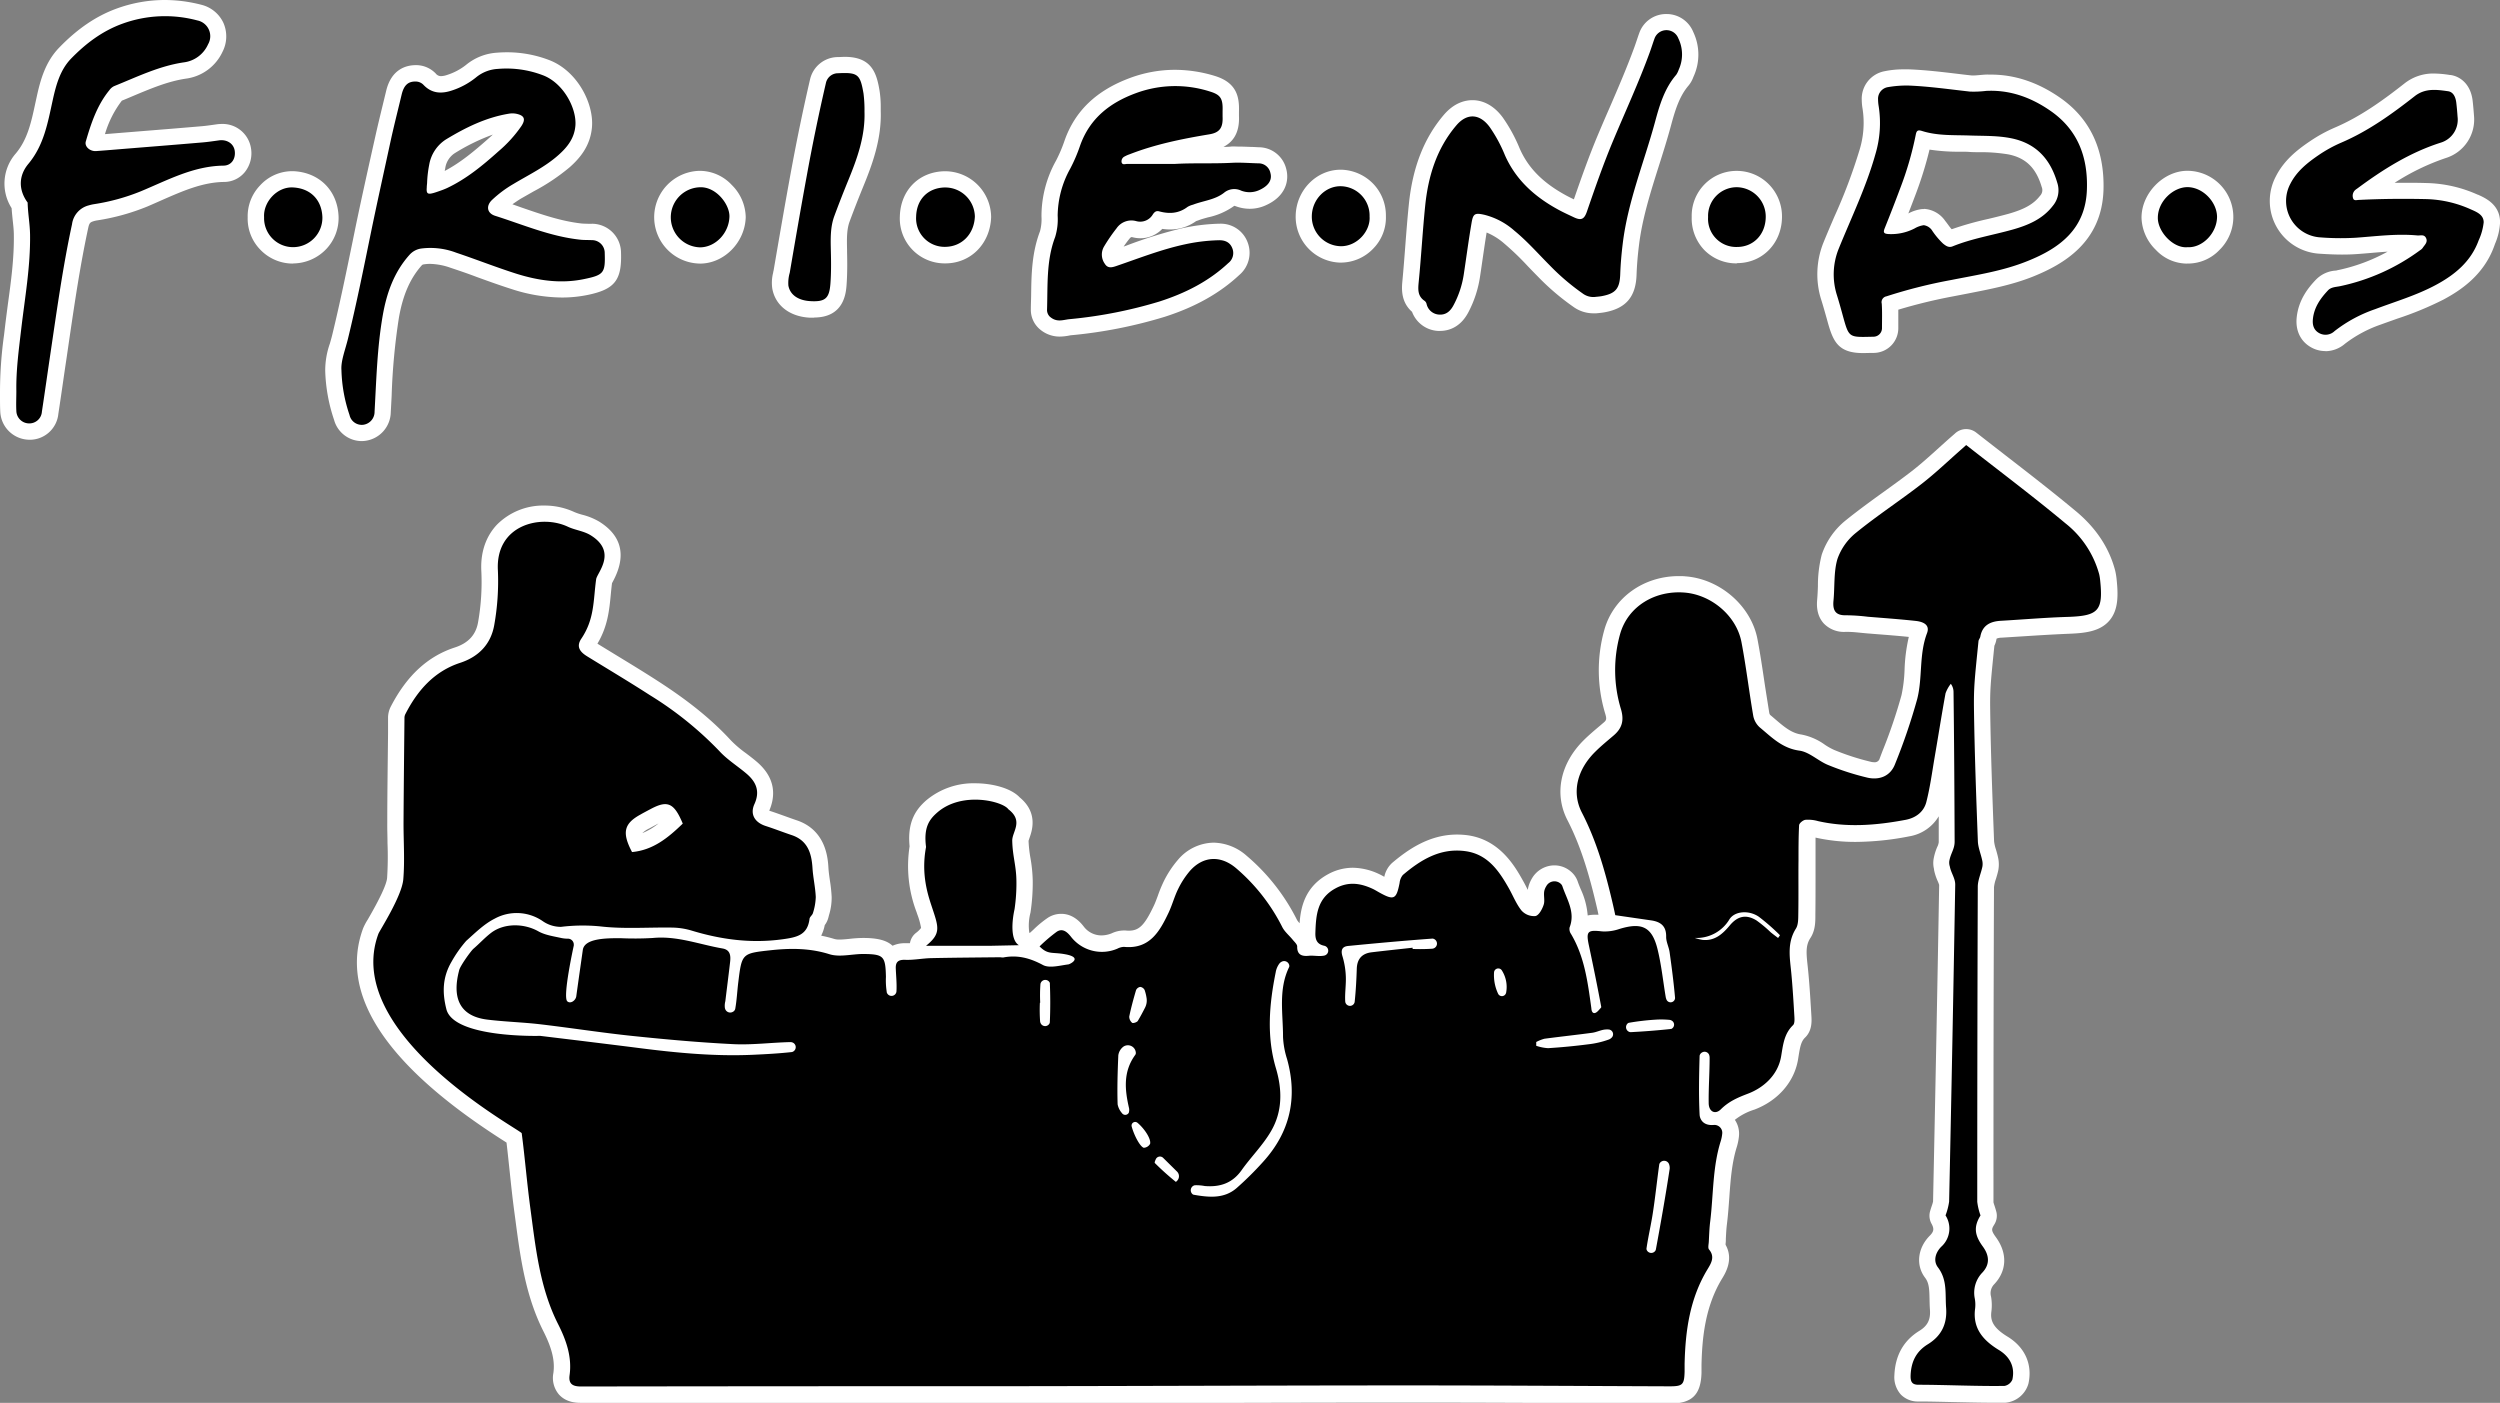
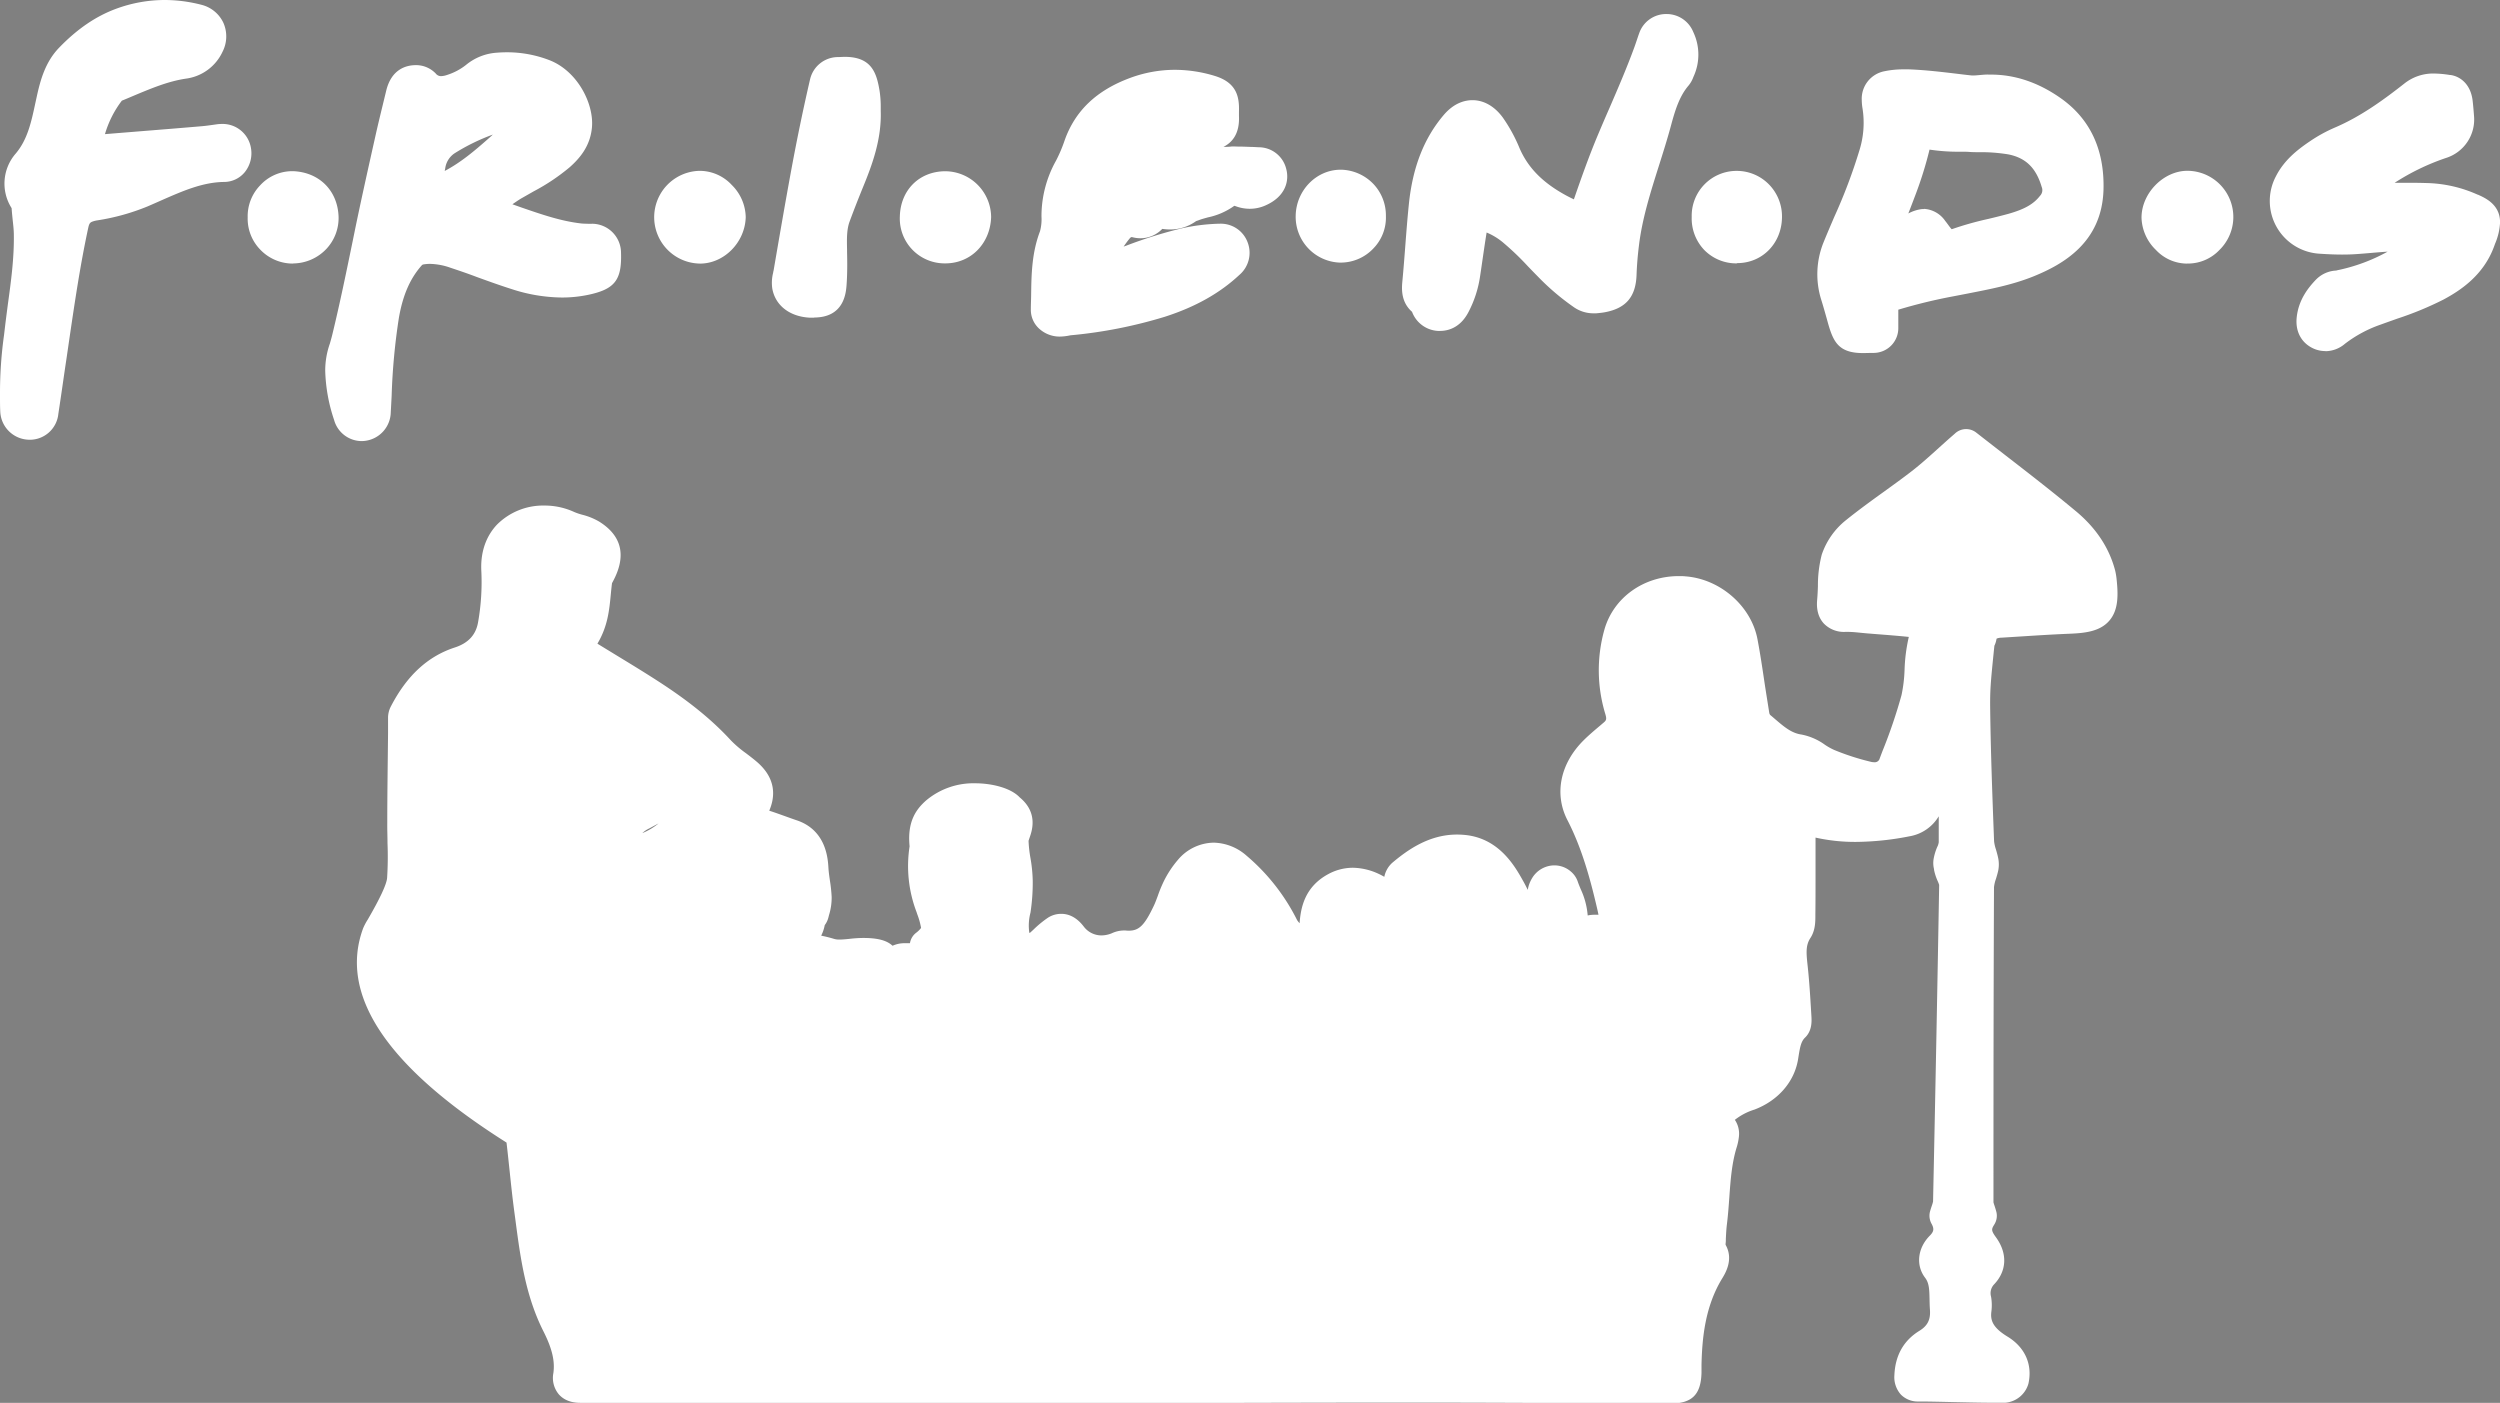
<svg xmlns="http://www.w3.org/2000/svg" viewBox="0 0 766 429.83">
  <rect x="0" y="0" width="766" height="429.83" fill="#808080" stroke="none" />
  <defs>
    <style>.cls-1{fill:#fff;}</style>
  </defs>
  <title>couch silouhette_B&amp;amp;W</title>
  <g id="Layer_2" data-name="Layer 2">
    <g id="layer_1-2" data-name="layer 1">
      <g id="couch_silouhette_B_W" data-name="couch silouhette_B&amp;W">
        <path id="cut" class="cls-1" d="M178,429.83c-1.12,0-4.51,0-6.79-2.62a7.84,7.84,0,0,1-1.65-6.53c.5-3.69-.4-7.48-3-12.66-5.57-11-7.12-22.74-8.62-34.1l-.4-3c-.52-3.9-.94-7.84-1.34-11.66-.32-3-.64-6.12-1-9.17l-.62-.4c-36.23-23-50.81-45-43.31-65.28a18,18,0,0,1,1.4-2.64c3.78-6.52,5.78-10.81,5.94-12.77a101.85,101.85,0,0,0,.12-10.67c0-2-.09-4-.07-6.07,0-9.25.15-18.51.24-27.77l0-4.73a7.51,7.51,0,0,1,.9-3.38c4.89-9.41,11.29-15.3,19.58-18,4.11-1.34,6.43-3.86,7.1-7.71a70.63,70.63,0,0,0,1-15.69c-.37-7.2,2.41-11.72,4.81-14.25a20,20,0,0,1,14.53-5.83,21.72,21.72,0,0,1,9.17,2,18.43,18.43,0,0,0,2.36.8,19.86,19.86,0,0,1,5.19,2.09c7,4.33,8.48,10.5,4.29,18.31-.11.22-.22.41-.31.58-.15,1.19-.27,2.38-.38,3.54-.46,4.78-.94,9.72-4.09,15,1.78,1.1,3.56,2.18,5.34,3.27,4.41,2.69,9,5.47,13.42,8.34,9.39,6.07,16.44,11.82,22.19,18.08a34.4,34.4,0,0,0,4.58,3.89c1.08.82,2.19,1.66,3.28,2.59,6.22,5.31,5.56,11,3.84,15l.34.12c1.55.5,3.05,1.05,4.51,1.57,1.16.42,2.32.84,3.48,1.23,9.1,3,9.63,11.72,9.8,14.57.07,1.21.25,2.48.44,3.82a47.23,47.23,0,0,1,.55,5.12,18,18,0,0,1-.81,5.56l-.19.75a6.57,6.57,0,0,1-1.12,2.33,12.49,12.49,0,0,1-1.09,3.23,40.08,40.08,0,0,1,4,1,5.42,5.42,0,0,0,1.63.19c.91,0,1.95-.1,3-.21a38.46,38.46,0,0,1,4.11-.28h.13c4.3,0,7.18.69,9,2.39A8.77,8.77,0,0,1,277,289h1l.81,0a5,5,0,0,1,1.81-3.13,7.88,7.88,0,0,0,1.6-1.55,22.81,22.81,0,0,0-1.19-4.25l-.17-.53a39.61,39.61,0,0,1-2.16-20.23c-.78-7.79,2.17-11.53,5.19-14.16A22.54,22.54,0,0,1,298.8,240c4.94,0,10.85,1.35,13.65,4.33,5.7,4.7,3.75,10.26,3,12.38-.1.31-.24.71-.3.92a37.79,37.79,0,0,0,.58,5.25,45.83,45.83,0,0,1,.7,7,61.29,61.29,0,0,1-.69,9.74,15.58,15.58,0,0,0-.37,6.11l.15.14c.4-.36.8-.72,1.19-1.09a32.24,32.24,0,0,1,4.38-3.59A7.45,7.45,0,0,1,325.2,280c3.79,0,6.1,2.92,6.85,3.88a6.79,6.79,0,0,0,5.43,2.73,8.47,8.47,0,0,0,3.06-.61l.19-.08a8.92,8.92,0,0,1,3.51-.82l.61,0a8.85,8.85,0,0,0,1,.06c3.19,0,4.85-1.66,7.71-7.7.43-.9.8-1.93,1.2-3a41.94,41.94,0,0,1,1.77-4.32,31.07,31.07,0,0,1,4.3-6.58,14.59,14.59,0,0,1,11.06-5.37,15.7,15.7,0,0,1,10.06,4,62.25,62.25,0,0,1,15.46,19.69,6.22,6.22,0,0,0,.79,1c.34-5,1.7-11.18,8.68-15a15.82,15.82,0,0,1,7.64-2,19.28,19.28,0,0,1,8,1.92c.61.28,1.15.58,1.63.86a7.87,7.87,0,0,1,2.44-4.3c4.75-4,11.3-8.65,19.82-8.65a24.76,24.76,0,0,1,3.09.19c10,1.3,14.68,9.53,17.17,14,.48.84.89,1.67,1.3,2.47l.15.3a8.46,8.46,0,0,1,.26-1.23,10.3,10.3,0,0,1,1.06-2.38,8,8,0,0,1,6.83-3.91,7.7,7.7,0,0,1,5.09,1.93,7,7,0,0,1,2.05,3c.23.69.56,1.49.91,2.34a23.4,23.4,0,0,1,2.15,8.08,9.73,9.73,0,0,1,2.15-.22c.36,0,.73,0,1.16,0-.18-.87-.4-1.86-.64-2.86-1.91-8.12-4.45-17.57-8.88-26.14-4.13-8-2.21-17.36,5-24.49,1.49-1.48,3.06-2.81,4.57-4.09.45-.37.89-.75,1.33-1.13,1-.82,1.21-1.12.71-2.79a46,46,0,0,1-.26-25.94c2.81-9.76,12-16.32,22.77-16.32.7,0,1.4,0,2.1.08,10.6.82,20.06,9.08,22,19.2.84,4.41,1.5,8.86,2.14,13.17.47,3.13,1,6.36,1.49,9.5a1.67,1.67,0,0,0,.26.58c.54.44,1.06.89,1.58,1.34,2.77,2.37,5,4.25,8,4.67a18.12,18.12,0,0,1,7.21,3.14,19,19,0,0,0,2.78,1.56,74.4,74.4,0,0,0,11.43,3.69,4.29,4.29,0,0,0,.91.1,1.56,1.56,0,0,0,1.68-1.22l.79-2.09A157.19,157.19,0,0,0,582.62,213a44.06,44.06,0,0,0,.94-7.85,51.68,51.68,0,0,1,1.3-10c-3.23-.33-6.54-.59-9.75-.84l-3.24-.26-1.78-.17c-1.37-.14-2.66-.27-3.86-.27h-.84a8.53,8.53,0,0,1-6.6-2.6c-2.44-2.69-2.1-6.21-2-7.37s.18-2.65.22-4.08a37.85,37.85,0,0,1,1.17-9.6,22.84,22.84,0,0,1,7.42-10.58c3.73-3,7.63-5.84,11.41-8.56,2.9-2.09,5.9-4.25,8.73-6.44s5.48-4.59,8.29-7.13c1.25-1.12,2.49-2.25,3.75-3.35l1.15-1,.15-.14a5,5,0,0,1,6.43-.22q4.5,3.51,9,7c7.15,5.53,14.54,11.26,21.59,17.13,6.19,5.16,10.21,11.28,12,18.21a21.12,21.12,0,0,1,.41,2.42c.49,4.69.71,9.49-2.22,12.88s-7.66,3.81-12.27,4-9.2.47-13.7.76l-7,.44a4.18,4.18,0,0,0-1.55.29s-.06.17-.11.47a7.13,7.13,0,0,1-.58,1.72l-.16,1.53c-1,9.94-1.21,12-1.12,18.42.17,12.89.66,26,1.14,38.71l.05,1.26a12.14,12.14,0,0,0,.56,2.47c.21.71.44,1.52.63,2.37a9.69,9.69,0,0,1,.1,4c-.21,1-.48,1.88-.72,2.67a10.92,10.92,0,0,0-.6,2.57c-.12,28.21-.17,58-.16,96.49,0,.15.21.74.35,1.17s.36,1.13.52,1.74a5,5,0,0,1-.58,3.87c-.89,1.46-1.11,1.8.49,4,3.53,4.86,3.34,10.21-.52,14.33a3.91,3.91,0,0,0-1,3.84,15.2,15.2,0,0,1,.11,4.47c-.37,2.7.32,4.95,4.92,7.76,5.37,3.27,7.72,8.53,6.42,14.42a8.07,8.07,0,0,1-7.14,5.85q-1.62,0-3.33,0c-3.82,0-8-.1-12.14-.19s-7.74-.19-11-.19a7.27,7.27,0,0,1-5.46-2.11,8,8,0,0,1-2-5.94c.25-6.06,2.82-10.63,7.65-13.6,2.54-1.56,3.48-3.45,3.24-6.53-.08-1.11-.1-2.17-.12-3.2-.06-3.11-.15-4.95-1.36-6.54-2.9-3.8-2.31-9.1,1.43-12.88,1.28-1.29,1.39-2.13.52-3.71a5.07,5.07,0,0,1-.44-3.72c.17-.61.36-1.19.55-1.75a10,10,0,0,0,.38-1.3c.79-37.46,1.38-68.3,1.87-97a9.66,9.66,0,0,0-.45-1.17,15.88,15.88,0,0,1-1.12-3.45,1.6,1.6,0,0,0,0-.21,7.59,7.59,0,0,1-.13-3.13,16.41,16.41,0,0,1,1.12-3.7,4.24,4.24,0,0,0,.45-1.42c0-2.52,0-5.19,0-7.95a12.93,12.93,0,0,1-9,6.14,87.54,87.54,0,0,1-16.37,1.71,55.74,55.74,0,0,1-12.38-1.32c0,1.67,0,3.37,0,5.12v2c0,1.8,0,3.59,0,5.38,0,3.59,0,7.3-.05,11v.35c0,1.94,0,4.6-1.53,6.93s-1.24,4.81-.81,8.76c.06.62.13,1.25.19,1.88.42,4.47.68,9,.94,13.35.08,1.43.25,4.4-1.94,6.5-1.22,1.17-1.54,2.85-2,5.71l-.17,1.06c-1.16,6.85-6.15,12.57-13.35,15.3a18.48,18.48,0,0,0-6,3.14,7.61,7.61,0,0,1,1.24,5.19,17.69,17.69,0,0,1-.61,3c-1.56,4.93-1.94,10.13-2.33,15.63-.19,2.66-.39,5.4-.73,8.15-.18,1.42-.25,2.88-.33,4.43,0,.51,0,1-.08,1.55,0,.11,0,.22,0,.34,2.5,4.42,0,8.57-1,10.24l-.09.14c-5.2,8.57-6.1,18.18-6.29,26.45,0,.38,0,.75,0,1.12s0,.87,0,1.31c-.19,6.66-2.93,9.36-9.48,9.36h-.12l-25-.11c-17.65-.08-35.89-.17-53.83-.17h-2c-22.77,0-45.92.07-68.31.13q-26.16.08-52.32.11-29.28,0-58.57,0-36.76,0-73.53.05Zm23.89-177.58c-.61.31-1.2.63-1.79.95l-1.2.65a7.58,7.58,0,0,0-2.09,1.42A19.72,19.72,0,0,0,201.85,252.25Zm-91.06-117.1a8.81,8.81,0,0,1-8.47-6.5,51.18,51.18,0,0,1-2.71-15,24.79,24.79,0,0,1,1.42-8.37c.25-.88.51-1.77.73-2.68,2.32-9.52,4.33-19.33,6.28-28.81l.77-3.78c1.88-9.09,3.93-18.29,5.92-27.18l.29-1.3c.69-3.09,1.45-6.21,2.18-9.22l1.08-4.45c1.63-6.87,6.39-7.9,9.08-7.9h.29a8.34,8.34,0,0,1,5.85,2.6,2,2,0,0,0,1.6.77,6.26,6.26,0,0,0,1.86-.37,18.25,18.25,0,0,0,5.79-3.07,16.52,16.52,0,0,1,9.54-3.75c1-.08,2-.12,3-.12a36,36,0,0,1,12.87,2.36c8.64,3.26,13.79,13.27,13.18,20.58-.51,5.94-3.9,9.66-6.79,12.25a62.31,62.31,0,0,1-11.11,7.44c-1.17.67-2.35,1.34-3.51,2S157.87,62,157,62.59l2.82,1c6.23,2.15,12.12,4.18,18.29,4.88.55.06,1.2.07,1.88.09s1.07,0,1.61,0a8.92,8.92,0,0,1,8.68,8.81c.28,8.49-1.92,11.28-10.22,13a39.13,39.13,0,0,1-7.9.79,50.79,50.79,0,0,1-15.53-2.63c-3.56-1.13-7.1-2.41-10.52-3.65-2.61-1-5.32-1.92-8-2.81a20,20,0,0,0-6.36-1.22,12.3,12.3,0,0,0-2,.17.85.85,0,0,0-.53.29c-3.55,4-5.78,9.07-7,16.08A193.69,193.69,0,0,0,120,121.27c-.09,1.7-.17,3.39-.27,5.08a9,9,0,0,1-7.73,8.71A8.28,8.28,0,0,1,110.79,135.15ZM151,41.24A61.07,61.07,0,0,0,139.24,47a6.58,6.58,0,0,0-2.82,4.57c-.06.26-.11.53-.16.81,4.9-2.57,9.21-6.22,13.22-9.76C150,42.16,150.53,41.7,151,41.24ZM8.79,134.73a9,9,0,0,1-8.7-8.44C0,124.65,0,123.08,0,121.56c0-.59,0-1.17,0-1.75a128.85,128.85,0,0,1,1.25-17.25l.25-2.12c.28-2.4.6-4.79.91-7.19C3.42,85.92,4.34,79,4.24,72c0-1.46-.18-3-.35-4.56-.12-1.19-.25-2.41-.33-3.67A14,14,0,0,1,4.86,47c3.58-4.29,4.71-9.51,6-15.56l.4-1.82c1.09-5,2.61-10.63,6.85-15,5.61-5.81,11.38-9.72,17.65-12A43.18,43.18,0,0,1,50.45,0a45.25,45.25,0,0,1,11.2,1.45A10.12,10.12,0,0,1,68.45,7a10.28,10.28,0,0,1-.27,8.87A14.43,14.43,0,0,1,57,24.09c-5.5.81-10.69,3-16.18,5.3-1.16.49-2.32,1-3.48,1.45A31.39,31.39,0,0,0,32.16,41.1l6.9-.56L43,40.22c6.25-.5,12.5-1,18.74-1.54,1.21-.1,2.44-.27,3.74-.46l1-.14a11.27,11.27,0,0,1,1.41-.1,8.8,8.8,0,0,1,9,7.36,9.22,9.22,0,0,1-1.94,7.47,8.22,8.22,0,0,1-6.3,2.94c-6.55.09-12.57,2.73-18.94,5.52-1.51.67-3,1.33-4.56,2a67.66,67.66,0,0,1-15.33,4.25,7.91,7.91,0,0,0-1.06.23c-1.05.33-1.38.5-1.71,2-2.48,11.47-4.22,23.33-5.9,34.8l-.74,5.08q-.51,3.39-1,6.79-.75,5.24-1.54,10.46A8.79,8.79,0,0,1,9,134.74Zm562-26.55c-7.57,0-9.12-3.57-10.77-9.44l-.34-1.23c-.55-1.94-1.06-3.78-1.64-5.62a26.11,26.11,0,0,1,.66-17.55c1.08-2.66,2.22-5.31,3.32-7.88a166.33,166.33,0,0,0,7.76-20.57,28.22,28.22,0,0,0,.91-12.57,17.66,17.66,0,0,1-.25-2.74,8.57,8.57,0,0,1,7-8.76,28.2,28.2,0,0,1,5.83-.57l1.25,0h.39c5,.19,9.92.78,14.66,1.34,1.52.19,3,.37,4.56.53a3.89,3.89,0,0,0,.59,0c.53,0,1.15-.06,1.8-.12s1.22-.11,1.83-.14,1.16,0,1.74,0c7.29,0,14.43,2.4,21.2,7.14,9.12,6.37,13.57,15.86,13.22,28.21C644,74.35,632.08,81,623.17,84.64c-6.71,2.72-13.67,4-20.41,5.33l-3.94.76a162,162,0,0,0-17.18,4.16c0,1.35,0,2.68,0,4,0,.56,0,1.12,0,1.67a7.57,7.57,0,0,1-7.45,7.57l-.93,0C572.3,108.16,571.49,108.18,570.78,108.18ZM589.53,64A8.46,8.46,0,0,1,596,67.67c.34.42.67.87,1,1.32s.66.9,1,1.25a99.44,99.44,0,0,1,11.28-3.18c2.11-.5,4.11-1,6.09-1.54,4.95-1.4,7.75-3,9.68-5.51a2.48,2.48,0,0,0,.53-2.71c-1.72-5.85-4.88-8.94-10.25-10a51.79,51.79,0,0,0-8.92-.67c-1,0-2,0-3-.08s-1.93-.05-2.9-.06a59.41,59.41,0,0,1-9.3-.65,116.37,116.37,0,0,1-4.26,13.72c-.73,1.94-1.46,3.85-2.24,5.85A11.72,11.72,0,0,1,589,64.05l.41,0Zm123,43.57a8.81,8.81,0,0,1-4.14-1c-3.43-1.79-5.14-5.22-4.67-9.4.57-5.29,3.48-9,6-11.6a9.28,9.28,0,0,1,5.73-2.65c.2,0,.39,0,.58-.09a54.48,54.48,0,0,0,15.53-5.72c-1.69.1-3.42.25-5.19.4q-2.05.18-4.11.33c-1.49.11-3,.16-4.64.16-2.06,0-4.3-.09-6.84-.26A16.18,16.18,0,0,1,697.35,54c2.48-4.86,6.41-8,10.29-10.63a46,46,0,0,1,7.85-4.32c7.93-3.4,14.92-8.51,21.29-13.52a14.13,14.13,0,0,1,9.05-3,32.36,32.36,0,0,1,4.77.44l.19,0c2.89.39,6.22,2.68,6.83,7.92.15,1.31.28,2.75.41,4.53a12.35,12.35,0,0,1-8.64,13A70.45,70.45,0,0,0,733.73,56h2.58c2.25,0,4.6,0,7,.08a40.25,40.25,0,0,1,15.86,3.57l.08,0c2.2,1,6.79,3,6.77,8.49a18.83,18.83,0,0,1-1.52,6.52l-.25.69C761,84.4,753.75,89.08,748.62,91.82a101,101,0,0,1-14.11,5.82c-1.65.59-3.3,1.17-5,1.79a38.78,38.78,0,0,0-11,5.89,9.36,9.36,0,0,1-6,2.29ZM324.7,103.13a9.29,9.29,0,0,1-6.38-2.5,7.77,7.77,0,0,1-2.47-5.83c0-1.41.07-2.81.09-4.21.08-6.42.18-13.07,2.72-19.74a14.15,14.15,0,0,0,.45-4.51V66a34.94,34.94,0,0,1,4.46-16.78A44.22,44.22,0,0,0,326.21,43c3.21-9.07,9.78-15.32,20.08-19.13A39.71,39.71,0,0,1,360,21.39a42,42,0,0,1,12.23,1.88c6.73,2.06,7.53,6.45,7.39,10.88,0,.47,0,.94,0,1.4.24,5.33-2,8.07-4.75,9.45.76,0,1.51,0,2.27-.09s1.42,0,2.15,0c1.38,0,2.74.06,4.06.11.8,0,1.61.08,2.42.1a8.68,8.68,0,0,1,8.32,6.6c1,3.65-.15,8.52-6.41,11.25a11.75,11.75,0,0,1-4.73,1,12.46,12.46,0,0,1-4.37-.8l-.38-.12-.08.06a21.19,21.19,0,0,1-8,3.49c-1,.28-2,.54-2.8.86l-.82.28a13.58,13.58,0,0,1-8,2.57,16.3,16.3,0,0,1-2.38-.18,9.23,9.23,0,0,1-6.66,2.87,9.92,9.92,0,0,1-2.57-.34,1.47,1.47,0,0,0-.29,0h0s-.22.09-.57.53c-.58.71-1.15,1.49-1.75,2.36l.78-.27A139.4,139.4,0,0,1,361.93,70a59.36,59.36,0,0,1,11.46-1.45h.24a8.76,8.76,0,0,1,8.66,5.75,8.9,8.9,0,0,1-2.53,9.92c-6,5.61-13.47,9.82-22.87,12.84a143,143,0,0,1-28.59,5.65c-.27,0-.55.08-.83.13A15.62,15.62,0,0,1,324.7,103.13Zm116.58-1.74-.72,0a9,9,0,0,1-7.91-5.85c-3.56-3.12-3.15-7.37-2.95-9.5.34-3.58.62-7.25.89-10.8.32-4.16.65-8.46,1.09-12.72,1.15-11.25,4.63-20.17,10.66-27.27,3.2-3.77,6.56-4.56,8.82-4.56,3.48,0,6.78,1.88,9.29,5.31a48.35,48.35,0,0,1,5.16,9.45c2.61,6,7.11,10.54,14.17,14.39.79.43,1.61.84,2.46,1.24,2.36-6.84,4.74-13.53,7.47-20,1.13-2.69,2.28-5.36,3.44-8,2.64-6.11,5.37-12.43,7.66-18.72.23-.63.44-1.27.66-1.91s.48-1.44.74-2.15a8.72,8.72,0,0,1,8.36-6,8.81,8.81,0,0,1,8.24,5.49,16.13,16.13,0,0,1,.13,13.6l-.1.23a8.82,8.82,0,0,1-1.43,2.55c-2.84,3.3-4.16,7.6-5.47,12.49-1.11,4.09-2.39,8.14-3.63,12.06-2.65,8.38-5.15,16.29-6.15,24.6-.39,3.18-.62,6.08-.72,8.89-.23,6.7-3.21,10.23-9.65,11.45-.73.14-1.43.21-2,.27l-.73.07c-.33,0-.65,0-1,0a10.45,10.45,0,0,1-6-2,74,74,0,0,1-10.83-9.24c-1.05-1.06-2.09-2.14-3.13-3.22a83.8,83.8,0,0,0-7.29-7,19.59,19.59,0,0,0-5.31-3.3c-.44,2.72-.84,5.47-1.23,8.15-.26,1.82-.52,3.63-.8,5.44a34.17,34.17,0,0,1-3.59,10.9C447.28,100.65,443.38,101.39,441.28,101.39ZM249.45,97.33c-.44,0-.92,0-1.43,0-6.07-.34-10.44-3.73-11.38-8.85a12.34,12.34,0,0,1,.26-4.94c0-.24.1-.48.14-.72l.07-.4c1.67-9.74,3.4-19.81,5.22-29.71s3.78-19.37,5.86-28.33a8.79,8.79,0,0,1,8.41-6.89c.82,0,1.57-.07,2.24-.07,8.26,0,9.76,4.95,10.67,10.46a32.72,32.72,0,0,1,.35,5c0,.4,0,.8,0,1.2.27,8.62-2.64,16.47-5.39,23.16-1.54,3.77-2.9,7.26-4.16,10.67-.91,2.48-.84,5.43-.77,8.56l0,.64c.07,3,.11,6.58-.15,10.18-.19,2.49-.76,10-10,10ZM669.74,80.76a13.12,13.12,0,0,1-9.15-4.16,14.31,14.31,0,0,1-4.43-9.89c0-7.53,6.74-14.38,14.07-14.38h.13A14.15,14.15,0,0,1,680,76.63a13.28,13.28,0,0,1-9.31,4.12h-.3C670.16,80.76,670,80.76,669.74,80.76Zm-455.31,0a14.21,14.21,0,0,1-.26-28.41h.47a13.42,13.42,0,0,1,9.56,4.31,14.19,14.19,0,0,1,4.29,9.89c-.21,7.7-6.6,14.2-14,14.22Zm-124.86,0a13.79,13.79,0,0,1-9.88-4.33,13.59,13.59,0,0,1-3.8-9.8,13.63,13.63,0,0,1,3.81-9.83,13.35,13.35,0,0,1,9.65-4.35h.54c8,.36,13.56,6,13.85,13.92A13.85,13.85,0,0,1,100,76.27a14.18,14.18,0,0,1-10.07,4.45Zm200-.06a13.73,13.73,0,0,1-13.86-14.3c.17-8.06,5.81-13.79,13.72-13.93h.25a14.15,14.15,0,0,1,14,13.87,2.81,2.81,0,0,1,0,.29c-.32,8-6.16,14-13.89,14.07Zm242.55,0a13.72,13.72,0,0,1-9.92-4.09,14,14,0,0,1-3.86-10.14A13.75,13.75,0,0,1,532,52.36h.24A13.79,13.79,0,0,1,542,56.5,14,14,0,0,1,546,66.62c-.11,7.93-6,14-13.74,14Zm-121.37-.23A14.05,14.05,0,0,1,397,66c.19-7.71,6.36-14,13.76-14H411a14.15,14.15,0,0,1,9.82,4.38,14,14,0,0,1,3.82,9.81A13.52,13.52,0,0,1,420.92,76a13.77,13.77,0,0,1-10,4.46Z" />
-         <path d="M643.48,177.73a15,15,0,0,0-.29-1.78,29.89,29.89,0,0,0-10.32-15.59c-9.85-8.21-20.12-15.92-30.43-24l-1.35,1.21c-4.08,3.58-8,7.35-12.27,10.67-6.58,5.11-13.59,9.68-20.05,14.93a17.86,17.86,0,0,0-5.78,8.11c-1.18,4-.79,8.5-1.21,12.76-.29,3,.61,4.58,3.9,4.48a58.69,58.69,0,0,1,6.6.45c4.9.4,9.82.75,14.7,1.28,2.08.23,4.47,1.07,3.46,3.75-2.49,6.56-1.33,13.6-3,20.16a182.36,182.36,0,0,1-6.78,19.91c-1.4,3.71-4.72,5-8.36,4.23a81,81,0,0,1-12.2-3.92c-3-1.22-5.74-4-8.81-4.39-5.28-.73-8.52-4.16-12.16-7.17a6.32,6.32,0,0,1-1.94-3.53c-1.29-7.51-2.18-15.09-3.61-22.57-1.55-8.07-9.25-14.52-17.48-15.16-8.92-.7-17.22,4.12-19.68,12.64a41,41,0,0,0,.26,23.14c1,3.45.29,5.83-2.25,8-1.91,1.64-3.87,3.22-5.65,5-5.59,5.52-7.26,12.52-4.09,18.64,4.47,8.65,7.1,17.89,9.31,27.29.36,1.52.68,3,.92,4.14L505.87,282c2.94.42,4.73,1.73,4.64,5.09,0,1.55.84,3.1,1.06,4.68.65,4.65,1.26,9.32,1.67,14v0a1.37,1.37,0,0,1-2.62.53,4,4,0,0,1-.24-.78c-.83-4.93-1.33-9.94-2.53-14.77-1.7-6.81-4.84-8.21-11.68-6.11a13.72,13.72,0,0,1-5.28.74c-4.53-.52-5-.05-4,4.55,1.31,6.18,2.58,12.38,3.73,18.59,0,.08.18,0-.94,1.19s-2,.82-2.09-.79c-1.09-7.86-2.05-15.73-6.23-22.75a2.68,2.68,0,0,1-.44-2c1.84-4.67-.85-8.58-2.21-12.64a1.91,1.91,0,0,0-.59-.82,2.84,2.84,0,0,0-4.34.82,4.9,4.9,0,0,0-.54,1.19c-.41,1.4.19,3.1-.25,4.47s-1.46,3.26-2.53,3.49A5.16,5.16,0,0,1,466.2,279c-1.61-2-2.58-4.51-3.86-6.78-3.08-5.46-6.57-10.55-13.45-11.44-7.6-1-13.56,2.66-19.05,7.31a4.48,4.48,0,0,0-1,2.44c-1,5.07-1.73,5.43-6.29,2.89-.7-.39-1.38-.82-2.11-1.15-3.73-1.7-7.35-2.19-11.23-.08-5.67,3.07-6,8.24-6.18,13.7-.05,2.12.55,3.46,2.8,3.91h0a1.54,1.54,0,0,1-.11,3c-1.6.32-3.21-.1-4.68.05-1.94.2-3.64-.15-3.58-2.84,0-.69-.86-1.43-1.4-2.1-1.05-1.29-2.43-2.4-3.17-3.85A57.79,57.79,0,0,0,378.72,266c-4.73-4-10.09-3.73-14.14.86a26.16,26.16,0,0,0-3.59,5.52c-1.16,2.34-1.82,4.91-2.93,7.26-2.75,5.8-5.83,11.25-13.67,10.48a4.73,4.73,0,0,0-2,.54A12,12,0,0,1,328.13,287c-1.16-1.47-2.56-2.67-4.33-1.52a49.5,49.5,0,0,0-5.28,4.5c2.65,2.64,3.75,1.65,7.89,2.41,5.44,1,1.54,3,.95,3.1-2.63.33-5.83,1.27-7.84.17-4-2.15-7.8-3.13-12.17-2.28a7.15,7.15,0,0,1-.9-.08c-7,.08-14.05.12-21.08.27-2.68.06-5.37.62-8,.52-2.18-.08-3,.68-2.9,2.71.09,2.31.34,4.63.21,6.92v0a1.52,1.52,0,0,1-3,.24.83.83,0,0,1,0-.15,22.51,22.51,0,0,1-.23-4.51c-.15-6.35-.66-6.93-6.93-7-3.48,0-7.25,1.06-10.39.07-6.07-1.91-12.06-1.87-18.15-1.2-8.68.95-8.69,1-9.78,9.88-.33,2.69-.45,5.42-.93,8.09a1.39,1.39,0,0,1-.75.9,1.63,1.63,0,0,1-2.36-1l-.05-.16a5.36,5.36,0,0,1,.13-2.09c.48-4,1-8,1.46-12,.23-1.95.08-3.76-2.32-4.18-7.09-1.22-13.94-3.94-21.36-3.21a97.08,97.08,0,0,1-9.95.06c-4.21,0-11,0-11.5,3.62,0,.07-1.42,9.9-2,14.2-.19,1.29-1.81,2.42-2.76,1.51-1.47-1.41,2-17.06,2-17.1a2.66,2.66,0,0,1,0-.28,1.8,1.8,0,0,0-1.76-1.8,9.83,9.83,0,0,1-2.05-.2c-2.41-.54-5-.89-7.08-2.07-4.39-2.46-10.48-2.55-14.48.51-1.9,1.46-3.54,3.27-5.37,4.84-.81.69-4.28,5.54-4.41,6.72-2,7.62-.42,13.89,8.67,15,5.35.66,10.76.8,16.1,1.42,9.47,1.11,18.9,2.6,28.38,3.59,10.28,1.07,20.58,2,30.9,2.51,5.79.28,11.63-.5,17.44-.63a1.73,1.73,0,0,1,.45.05,1.54,1.54,0,0,1,.23,2.94,1.16,1.16,0,0,1-.31.07c-3.88.43-7.8.64-11.71.82-11.78.54-23.48-.58-35.15-2.08-5.86-.75-11.73-1.46-17.6-2.19l-12.55-1.52s-26.33.75-28.72-8.1c-1.36-5.3-1.16-9.93,1.54-14.58a37.8,37.8,0,0,1,4.51-6.42c2.76-2.46,5.5-5.19,8.74-6.82a14.07,14.07,0,0,1,14.63.71,9.72,9.72,0,0,0,5.69,1.81,54.89,54.89,0,0,1,11.95-.15c7.31.86,14.73.25,22.11.37a21.88,21.88,0,0,1,5.91.91c9.14,2.78,18.32,4,27.93,2.67,4.35-.6,7.63-1.26,8.24-6.26.07-.63.89-1.14,1.05-1.79a17.77,17.77,0,0,0,.86-4.89c-.13-3-.81-5.89-1-8.85-.28-4.6-1.48-8.49-6.39-10.13-2.66-.89-5.27-1.92-7.94-2.78-3.33-1.07-4.89-3.58-3.46-6.72,1.79-3.94.51-6.81-2.43-9.32-2.74-2.33-5.89-4.27-8.3-6.9A107.2,107.2,0,0,0,199.13,213c-6.33-4.09-12.81-7.94-19.23-11.9-2.11-1.3-3.47-2.9-1.78-5.41,4.08-6.08,3.63-11.63,4.54-18.21.28-2,6.64-8.34-1.71-13.49-2.13-1.31-4.78-1.56-7-2.62-8.17-3.83-22.11-.65-21.4,13.32a76.28,76.28,0,0,1-1.11,16.8c-1,5.75-4.63,9.7-10.47,11.61-7.88,2.58-13,8.39-16.69,15.56a2.65,2.65,0,0,0-.35,1.14c-.11,10.83-.23,21.66-.29,32.48,0,5.71.4,11.44-.07,17.11-.42,5.22-7.28,15.78-7.63,16.74-11.3,30.59,42.92,59.69,43.91,61.08,1,7.66,1.62,15.37,2.65,23,1.63,12.12,2.86,24.37,8.52,35.54,2.48,4.91,4.27,10,3.5,15.61-.37,2.65.9,3.46,3.49,3.46q66-.1,132.1-.09c40.22-.05,80.43-.23,120.64-.24,26.94,0,53.88.18,80.82.28,4,0,4.48-.5,4.59-4.49,0-.81,0-1.61,0-2.42.24-10.14,1.6-20,7-28.92,1.08-1.79,2.4-3.82.49-6.09-.4-.47-.12-1.54-.08-2.33.12-2.1.17-4.22.44-6.31,1-8.22.7-16.63,3.25-24.66a11.66,11.66,0,0,0,.42-2.1,2.41,2.41,0,0,0-2.48-2.77c-3.64.35-4.39-2.08-4.44-3.14-.3-6-.17-12.05,0-18.06a1.46,1.46,0,0,1,.74-1,1.5,1.5,0,0,1,2.26,1,2.56,2.56,0,0,1,.07.62c0,4.62-.35,9.23-.29,13.84,0,2.67,2,3.69,3.73,1.95,2.43-2.4,5.05-3.55,8.28-4.78,4.73-1.79,9.21-5.64,10.19-11.46.59-3.48.89-6.9,3.65-9.54.51-.49.46-1.73.41-2.6-.26-4.4-.52-8.8-.93-13.19-.43-4.68-1.41-9.33,1.38-13.77.78-1.23.73-3.1.75-4.69.09-5.42,0-10.85.06-16.28,0-3.56,0-7.13.18-10.68,0-.64,1.18-1.6,1.92-1.71a11,11,0,0,1,3.85.39c9,2.05,18,1.29,26.9-.39,3.09-.59,5.53-2.43,6.31-5.42,1.14-4.44,1.75-9,2.52-13.55,1.14-6.59,2.17-13.2,3.37-19.78a10.46,10.46,0,0,1,1.62-2.92,4.19,4.19,0,0,1,.83,2.51c.19,14.67.28,31.19.34,45.86,0,2.32-1.27,3.65-1.64,6a3.86,3.86,0,0,0,.17,1.61c.37,2,1.68,3.59,1.65,5.6q-.82,48.54-1.87,97.08a19.56,19.56,0,0,1-1.1,4.22A7.47,7.47,0,0,1,594.8,382c-1.8,1.82-2.52,4.36-1,6.34,2.92,3.85,2.16,8.13,2.49,12.38.38,5-1.5,8.65-5.61,11.17-3.62,2.23-5.1,5.39-5.27,9.52-.07,2,.47,2.88,2.42,2.88,7.85,0,18.54.5,26.38.35a3.25,3.25,0,0,0,2.38-1.93c.85-3.86-.72-7-4.15-9.08-4.76-2.91-8.1-6.6-7.26-12.73a10.42,10.42,0,0,0-.1-3,8.89,8.89,0,0,1,2.33-8c2.32-2.48,2.15-5.19.14-7.95-2.66-3.62-2.79-6.18-.72-9.55a18.65,18.65,0,0,1-1-4.16q0-48.25.16-96.52c0-2.07,1-4.14,1.42-6.22a4.86,4.86,0,0,0-.09-2c-.41-1.91-1.22-3.8-1.3-5.71-.5-13.36-1-26.72-1.19-40.08-.1-7.18.17-9.27,1.38-21.27.05-.46.47-.9.56-1.38.65-3.52,3.09-4.66,6.29-4.85,6.92-.4,13.83-1,20.76-1.2C643,188.67,644.46,187.07,643.48,177.73Zm-447,71.7c1-.55,2.05-1.11,3.08-1.65,5-2.62,7-1.76,9.64,4.57-4.53,4.4-9.16,8.14-15.54,8.72C190.45,255,191.21,252.24,196.51,249.43ZM321.67,313.2a1,1,0,0,1-.15.47,1.51,1.51,0,0,1-2.63-.08,1.92,1.92,0,0,1-.2-.63,49.57,49.57,0,0,1-.07-5.72h.1a47.4,47.4,0,0,1,.07-5.72,1.36,1.36,0,0,1,.13-.42,1.51,1.51,0,0,1,2.76.08,1.17,1.17,0,0,1,0,.26C321.84,305.36,321.84,309.28,321.67,313.2ZM346,311.47c.56-2.72,1.3-5.41,2.08-8.08a1.71,1.71,0,0,1,1.29-1,1.76,1.76,0,0,1,1.34.95,13.28,13.28,0,0,1,.57,2.28,4.84,4.84,0,0,1-.44,3.13c-.65,1.27-1.39,2.69-2.21,4.05-.26.43-1.47.81-1.74.59A2.5,2.5,0,0,1,346,311.47Zm-.09,29.32a.7.7,0,0,1-.06.17,1.22,1.22,0,0,1-2.08.1,5.73,5.73,0,0,1-1.33-2.7c-.16-5,0-10,.21-15a4,4,0,0,1,1.61-2.7,2.44,2.44,0,0,1,3.76,1.91,1,1,0,0,1-.16.62c-3.78,5.16-3.23,10.71-1.91,16.4A2.77,2.77,0,0,1,345.9,340.79Zm6.5,9.65a2.35,2.35,0,0,1-1.95,1.24c-1.18-.34-3-3.88-3.71-6.51a1.11,1.11,0,0,1,1.75-1.17C350.61,345.75,352.72,348.91,352.4,350.44Zm8.25,11.37c-.21.2-.36.33-.39.31a81.63,81.63,0,0,1-6.42-5.76c-.13-.13,0-.55.29-1.17a1.39,1.39,0,0,1,2.23-.44l4.31,4.26A2,2,0,0,1,360.65,361.81ZM387,356a98.49,98.49,0,0,1-8.07,8c-3.88,3.39-8.59,2.87-13.19,2.07a1,1,0,0,1-.55-.39,1.58,1.58,0,0,1,.68-2.46,1.27,1.27,0,0,1,.28-.06,13.82,13.82,0,0,1,3,.24c4.63.38,8.44-.84,11.28-4.86s6.53-7.66,9-11.93c3.52-6,3.5-12.6,1.52-19.27-2.91-9.79-2.06-19.64-.07-29.46a6.13,6.13,0,0,1,1.2-2.74,2.24,2.24,0,0,1,.64-.48,1.6,1.6,0,0,1,2.33,1.23.89.89,0,0,1-.07.44c-3.35,6.9-1.84,14.22-1.86,21.38a26,26,0,0,0,1.23,6.77C397.66,336.36,395.28,346.89,387,356Zm52.16-65.38a2.05,2.05,0,0,1-.34.07,57.48,57.48,0,0,1-6,.07l0-.38c-4.18.46-8.37.9-12.55,1.4-2.92.35-4.44,2-4.55,5-.11,3.41-.29,6.83-.65,10.21v0a1.46,1.46,0,0,1-2.84.16,3,3,0,0,1-.06-.4c-.13-2.5.29-5,.19-7.52a24.39,24.39,0,0,0-1-6.13c-.61-1.92-.19-3.08,1.73-3.26,8.57-.84,17.16-1.62,25.75-2.25a1.12,1.12,0,0,1,.53.11A1.56,1.56,0,0,1,439.17,290.62Zm22.3,13.58a1.3,1.3,0,0,1-2.43.3,13.33,13.33,0,0,1-1.25-6.61,1.3,1.3,0,0,1,2.34-.63A9.47,9.47,0,0,1,461.47,304.2Zm32.35,13.73a2.31,2.31,0,0,1-.79.55,27.55,27.55,0,0,1-6.41,1.5c-4.08.53-8.19.92-12.29,1.18a13.86,13.86,0,0,1-3.62-.73v-1.16a12,12,0,0,1,2.52-1c4.88-.65,9.77-1.17,14.65-1.83,1.37-.19,2.68-.9,4.05-1a5.36,5.36,0,0,1,1,0A1.46,1.46,0,0,1,493.82,317.93Zm17.76,40.32c-1.25,8.22-2.7,16.41-4.21,24.58a1.15,1.15,0,0,1-.23.49,1.51,1.51,0,0,1-2.62-.45,1.29,1.29,0,0,1,0-.51c.56-3.77,1.46-7.48,2-11.24.72-4.76,1.22-9.55,1.88-14.31a1.94,1.94,0,0,1,.05-.2,1.6,1.6,0,0,1,3,.22A3.34,3.34,0,0,1,511.58,358.25Zm.4-43-.27.06q-6,.63-12,.94a1.29,1.29,0,0,1-.54-.1,1.55,1.55,0,0,1-.44-2.57.91.91,0,0,1,.39-.2,74.07,74.07,0,0,1,8.05-.95,27.11,27.11,0,0,1,4.51.07,1.75,1.75,0,0,1,.57.23A1.42,1.42,0,0,1,512,315.29ZM544.8,287.4c-.75-.59-1.52-1.14-2.26-1.75a38.33,38.33,0,0,0-4.37-3.64c-3.17-1.94-5.76-1.34-8.16,1.53-2.18,2.62-4.61,4.84-8.38,4.44a15.41,15.41,0,0,1-2.36-.6,11.71,11.71,0,0,0,10.66-5.75c1.65-2.52,6-2.81,9-.72a64.83,64.83,0,0,1,6.46,5.65Zm-233.94-8.83a53.88,53.88,0,0,0,.57-8.6c-.05-4.79-1.18-7.58-1.28-12.38-.06-2.73,3.57-6-1.19-9.63-1.7-2.45-14.21-5.61-21.79,1-2.57,2.24-4.18,4.68-3.43,10.56-1.66,8.73.79,15.31,2,19,1.91,5.75,2.51,7.62-2,11.27,6.66,0,13.28,0,19.9,0l8.55-.18C309.51,288,310.08,282.06,310.86,278.57ZM165.07,318c.12-.16.23-.32.35-.47A1.18,1.18,0,0,0,165.07,318ZM670.27,75.74c-4.33.44-9.13-4.69-9.11-9,0-5.12,4.8-9.44,9.14-9.4,4.63.05,8.89,4.47,9,9C679.33,71.41,674.79,76,670.27,75.74ZM223.5,66.38c.1-3.74-4.1-9.26-9.13-9a9.21,9.21,0,0,0,.16,18.41C219.29,75.73,223.36,71.37,223.5,66.38Zm66-8.94c-4.94.09-8.68,3.4-8.8,9a8.73,8.73,0,0,0,9,9.19c5-.08,8.76-3.87,9-9.27A9.1,9.1,0,0,0,289.53,57.44Zm121.39-.38c-4.65-.12-8.83,3.9-8.95,9.1a9.06,9.06,0,0,0,8.85,9.28c5.09.06,9.16-4.71,8.85-9.09A9,9,0,0,0,410.92,57.06ZM532.23,75.67c5.07,0,8.72-3.86,8.79-9.12a9,9,0,0,0-8.94-9.19,8.8,8.8,0,0,0-8.72,9.14A8.61,8.61,0,0,0,532.23,75.67Zm-442.45.06a9,9,0,0,0,9-9.2c-.2-5.34-3.67-8.86-9.08-9.1-4.81-.22-9.08,4.47-8.78,9.13A8.88,8.88,0,0,0,89.78,75.73ZM757.1,64.17A35.38,35.38,0,0,0,743.19,61c-6.78-.14-13.56-.09-20.33.25-.67,0-1.63.4-1.88-.53a2.39,2.39,0,0,1,.65-2.49c.22-.19.48-.36.72-.53,7.87-5.83,16.09-11,25.52-14A7.33,7.33,0,0,0,753,35.79c-.1-1.44-.22-2.87-.39-4.3-.19-1.64-.85-3.31-2.55-3.54-3.5-.49-7-1-10.23,1.55-7,5.48-14.18,10.65-22.41,14.18a41.42,41.42,0,0,0-7,3.85c-3.47,2.37-6.7,4.95-8.65,8.78a11.18,11.18,0,0,0,9.28,16.43,79.33,79.33,0,0,0,10.79.1c6.28-.45,12.52-1.29,18.83-.7.95.09,2.11-.44,2.69.84s-.49,2.09-1.06,3a2.78,2.78,0,0,1-.81.71,63.24,63.24,0,0,1-24.51,11c-1.27.26-2.72.25-3.68,1.28-2.33,2.47-4.24,5.19-4.62,8.72-.21,1.89.24,3.49,2,4.42a4,4,0,0,0,4.65-.68,42.74,42.74,0,0,1,12.41-6.7c6.2-2.34,12.58-4.21,18.47-7.35s10.89-7.21,13.26-13.76A17.51,17.51,0,0,0,761,68.11C761,65.87,759,65,757.1,64.17ZM628.39,34.05c-5.92-4.14-12.47-6.58-19.84-6.2a30.88,30.88,0,0,1-5,.21c-6.24-.69-12.48-1.6-18.86-1.85a33.34,33.34,0,0,0-6.18.48,3.61,3.61,0,0,0-3.07,3.81,12.88,12.88,0,0,0,.18,2,33.32,33.32,0,0,1-1,14.76c-2.8,10-7.36,19.38-11.26,29a21,21,0,0,0-.52,14.19c.72,2.32,1.36,4.65,2,7,1.73,6.17,1.84,5.88,9.24,5.72a2.62,2.62,0,0,0,2.56-2.59c0-2.5.09-5-.07-7.53A1.81,1.81,0,0,1,578,90.8a155.15,155.15,0,0,1,19.81-5c7.91-1.57,15.93-2.77,23.44-5.82,10-4,17.83-9.93,18.18-22C639.75,48.19,636.69,39.85,628.39,34.05Zm.61,29c-3.13,4.08-7.56,5.94-12.29,7.28-6.14,1.73-12.49,2.74-18.45,5.16-1.21.48-2.08-.19-2.92-.86a23.79,23.79,0,0,1-3.24-3.84A3.67,3.67,0,0,0,589.44,69a7.6,7.6,0,0,0-2.82,1,15.57,15.57,0,0,1-8,1.71c-1.43-.08-1.65-.5-1.16-1.74,1.61-4,3.21-8.11,4.73-12.19a100.83,100.83,0,0,0,4.8-16.5c.24-1.26.63-1.55,1.91-1.15,4.76,1.51,9.72,1.22,14.62,1.39,4.25.15,8.54,0,12.73.85,7.5,1.52,11.92,6.24,14.06,13.51A7.4,7.4,0,0,1,629,63.05ZM514.23,11.73a3.89,3.89,0,0,0-7.32.17c-.49,1.35-.91,2.72-1.4,4.07-3.33,9.15-7.42,18-11.19,27-3,7.16-5.56,14.49-8.08,21.83-.82,2.4-1.77,2.84-4,1.78-1.62-.76-3.26-1.51-4.83-2.37-7.16-3.91-13-9.1-16.35-16.77a44,44,0,0,0-4.61-8.5c-3.06-4.17-7-4.37-10.27-.47-6,7.08-8.58,15.54-9.5,24.55-.8,7.81-1.22,15.66-2,23.48-.22,2.29-.3,4.29,1.87,5.72a1.72,1.72,0,0,1,.55.9,4.16,4.16,0,0,0,3.82,3.27c2.22.16,3.56-1.15,4.51-3a29.21,29.21,0,0,0,3.07-9.32c.8-5.27,1.49-10.55,2.39-15.8.48-2.86,1.06-3.1,3.95-2.45A21.91,21.91,0,0,1,464,70.68c3.91,3.2,7.23,7,10.79,10.57a69.41,69.41,0,0,0,10.1,8.64A5.46,5.46,0,0,0,488.55,91c.77-.09,1.55-.13,2.31-.28,4.23-.8,5.43-2.37,5.58-6.71.11-3.11.38-6.22.76-9.31,1.55-12.91,6.54-24.93,9.91-37.37,1.37-5.08,2.89-10.24,6.47-14.4a6.45,6.45,0,0,0,.79-1.6A11.26,11.26,0,0,0,514.23,11.73ZM389.25,53a3.67,3.67,0,0,0-3.63-2.95c-2.75-.07-5.53-.31-8.24-.16-5.82.3-11.63,0-17.44.34H345.36c-.61,0-1.45.39-1.7-.49a1.65,1.65,0,0,1,.93-1.8,9.24,9.24,0,0,1,1.47-.65c7.89-3.08,16.15-4.75,24.47-6.13,3.16-.52,4.23-2,4.07-5.44,0-.57,0-1.16,0-1.73.12-3.76-.58-4.94-3.85-5.94a34.74,34.74,0,0,0-22.73.5c-7.88,2.91-14.1,7.65-17.09,16.1a48.6,48.6,0,0,1-3,7,30.2,30.2,0,0,0-3.86,14.43,18.5,18.5,0,0,1-.78,6.57c-2.75,7.23-2.23,14.83-2.48,22.33a2.87,2.87,0,0,0,.81,2c2.16,1.94,4.1,1,6.1.81a138.86,138.86,0,0,0,27.6-5.43c7.76-2.5,14.95-6.08,21-11.73a3.88,3.88,0,0,0,1.28-4.51c-.65-1.72-2-2.55-4.12-2.51A54.58,54.58,0,0,0,363,74.88c-7.21,1.56-14.06,4.27-21,6.64-1.35.46-2.6.75-3.48-.69a4.85,4.85,0,0,1-.25-5.28,52.74,52.74,0,0,1,3.86-5.62,5.5,5.5,0,0,1,6-2.18,4.48,4.48,0,0,0,5.12-2.09c.5-.72,1-1.15,1.93-.9,3.09.84,6,.67,8.69-1.37a6.35,6.35,0,0,1,1.65-.67c3.17-1.22,6.74-1.49,9.49-3.63a4.9,4.9,0,0,1,5.28-.68,7.12,7.12,0,0,0,5.35-.08C388.25,57.2,389.93,55.47,389.25,53ZM264.88,34.21a39.94,39.94,0,0,0-.3-5.56c-1-5.87-1.72-6.51-7.75-6.21a3.8,3.8,0,0,0-3.77,3q-3.24,14-5.81,28.11c-1.84,10-3.56,20-5.28,30.05a11.2,11.2,0,0,0-.41,3.91c.52,2.83,3,4.55,6.75,4.76,4.56.26,5.79-.85,6.13-5.37.24-3.24.22-6.46.14-9.71-.08-3.7-.25-7.46,1.06-11s2.76-7.26,4.23-10.85C262.66,48.55,265.12,41.7,264.88,34.21ZM185.29,77.58a3.91,3.91,0,0,0-4-4c-1.26-.07-2.52,0-3.77-.17-9-1-17.3-4.59-25.82-7.29-2.48-.79-2.83-3-1-4.8a35.41,35.41,0,0,1,6.6-4.94c4.71-2.83,9.72-5.22,13.86-8.92,2.69-2.4,4.81-5.07,5.14-8.93.44-5.29-3.64-13.1-10-15.49a31.21,31.21,0,0,0-13.74-1.93,11.49,11.49,0,0,0-6.72,2.62,23,23,0,0,1-7.39,4c-3.19,1.06-6.13.93-8.63-1.66a3.35,3.35,0,0,0-2.38-1.09c-2.39-.06-3.69,1.11-4.39,4.06-1.08,4.53-2.23,9.05-3.24,13.6C117.79,52,115.67,61.5,113.71,71c-2.25,11-4.44,21.91-7.09,32.78-.85,3.47-2.22,6.86-2,9.63a46,46,0,0,0,2.47,13.73,3.84,3.84,0,0,0,4.3,3,4,4,0,0,0,3.38-4c.55-9.87.8-19.77,2.51-29.53,1.2-6.82,3.44-13.23,8.22-18.56a5.92,5.92,0,0,1,3.42-1.88,22.15,22.15,0,0,1,10.82,1.24c6.18,2.07,12.24,4.47,18.43,6.44C165,86,171.93,87,179.06,85.49,185,84.26,185.49,83.59,185.29,77.58ZM137,57.61c-.65.3-1.31.56-2,.8-3.69,1.32-4.44,1.45-4.24-.93,0-.45.06-.91.1-1.36a35.32,35.32,0,0,1,.64-5.6,11.5,11.5,0,0,1,5.11-7.78c6-3.64,12.25-6.74,19.28-7.9a6.32,6.32,0,0,1,2.21,0c2.56.51,3.07,1.64,1.64,3.81a39.64,39.64,0,0,1-7,7.71C147.92,50.68,142.92,54.81,137,57.61ZM71.91,46.14C71.56,44,69.57,42.7,67.16,43c-1.67.23-3.34.49-5,.63-7.56.65-15.13,1.25-22.69,1.86-3.34.27-6.69.56-10,.8-1.9.14-3.63-1.39-3.18-2.94,1.62-5.59,3.45-11.09,7.21-15.7a3.8,3.8,0,0,1,1.49-1.27c7-2.82,13.77-6.16,21.32-7.27a9.41,9.41,0,0,0,7.44-5.53,4.93,4.93,0,0,0-3.29-7.32,38.18,38.18,0,0,0-22.94,1C31.26,9.53,26.21,13.4,21.74,18c-3.33,3.47-4.57,8.08-5.58,12.66C14.64,37.57,13.49,44.46,8.7,50.2,5.8,53.67,5.49,58,8.47,62.07a.21.21,0,0,1,0,.07c.08,3.26.69,6.46.74,9.73.14,9.81-1.6,19.45-2.73,29.14-.73,6.26-1.58,12.49-1.47,18.8,0,2-.11,4.09,0,6.12a3.92,3.92,0,0,0,3.83,3.8,3.85,3.85,0,0,0,4-3.61c.87-5.74,1.68-11.49,2.53-17.24,2-13.44,3.83-26.89,6.7-40.19a6.87,6.87,0,0,1,5.15-5.77,12.62,12.62,0,0,1,1.7-.38,63.4,63.4,0,0,0,14.23-3.93c8.2-3.4,16.09-7.74,25.35-7.86C71,50.72,72.29,48.51,71.91,46.14Z" />
      </g>
    </g>
  </g>
</svg>